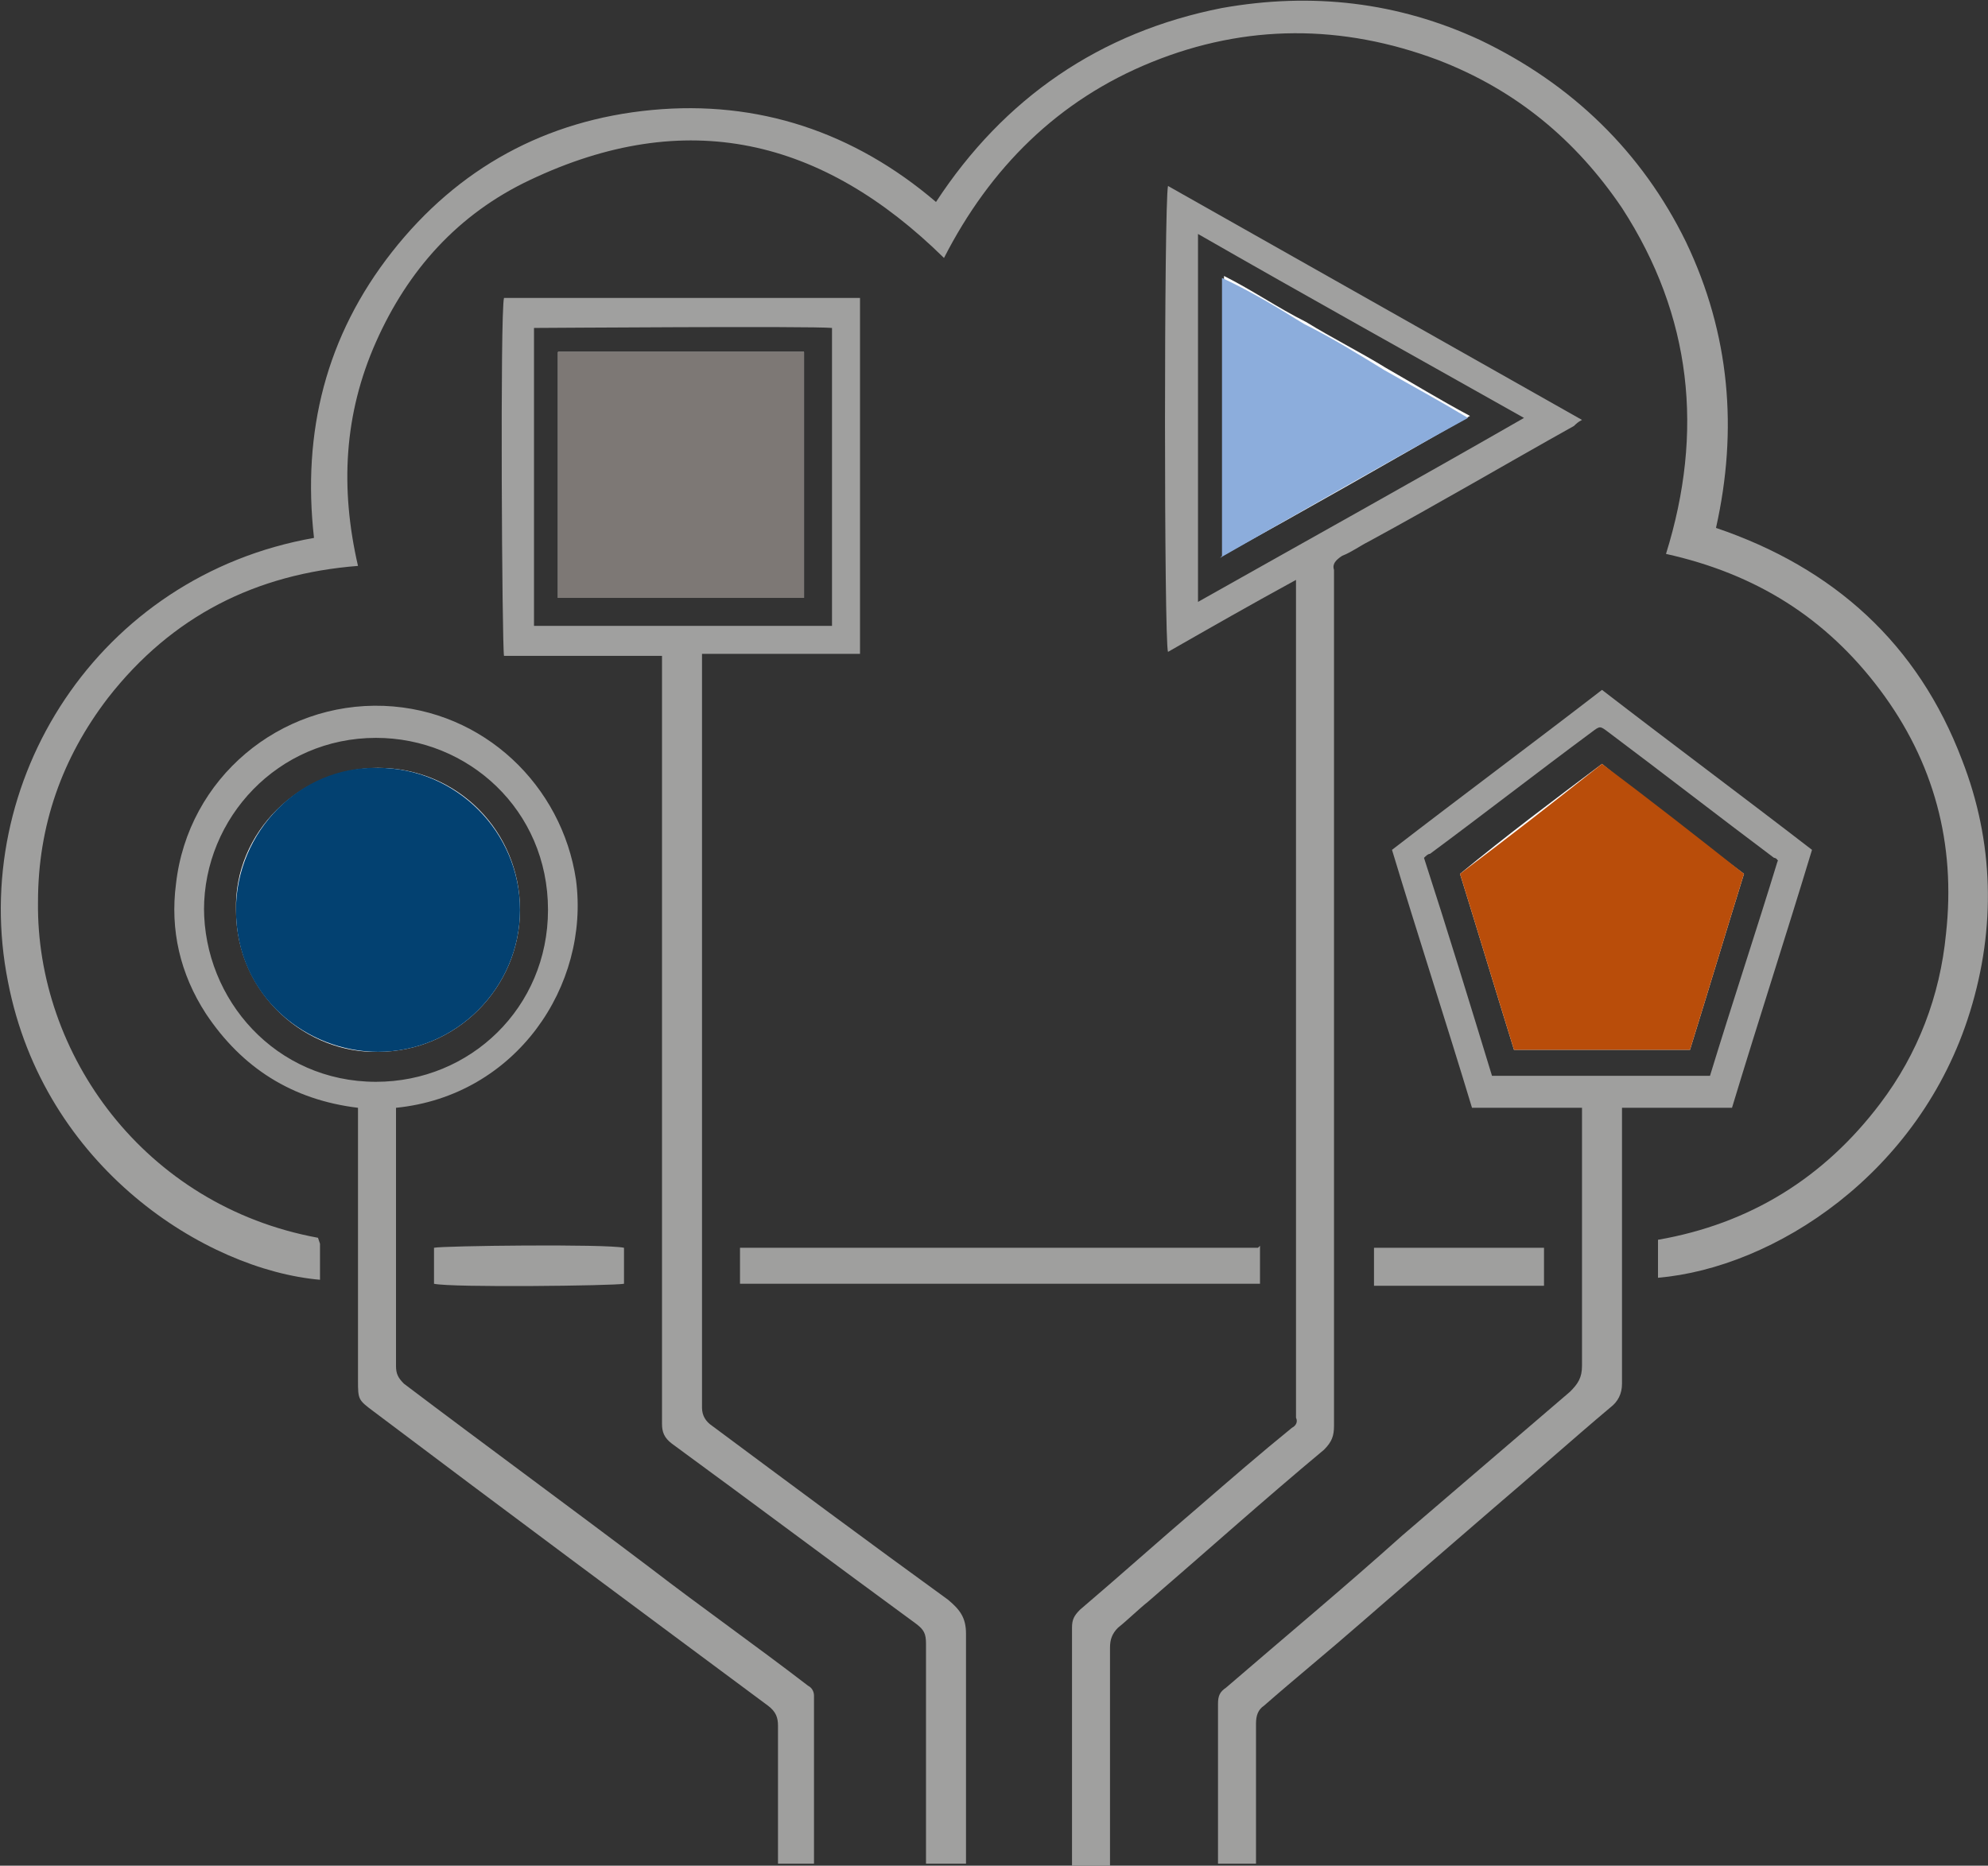
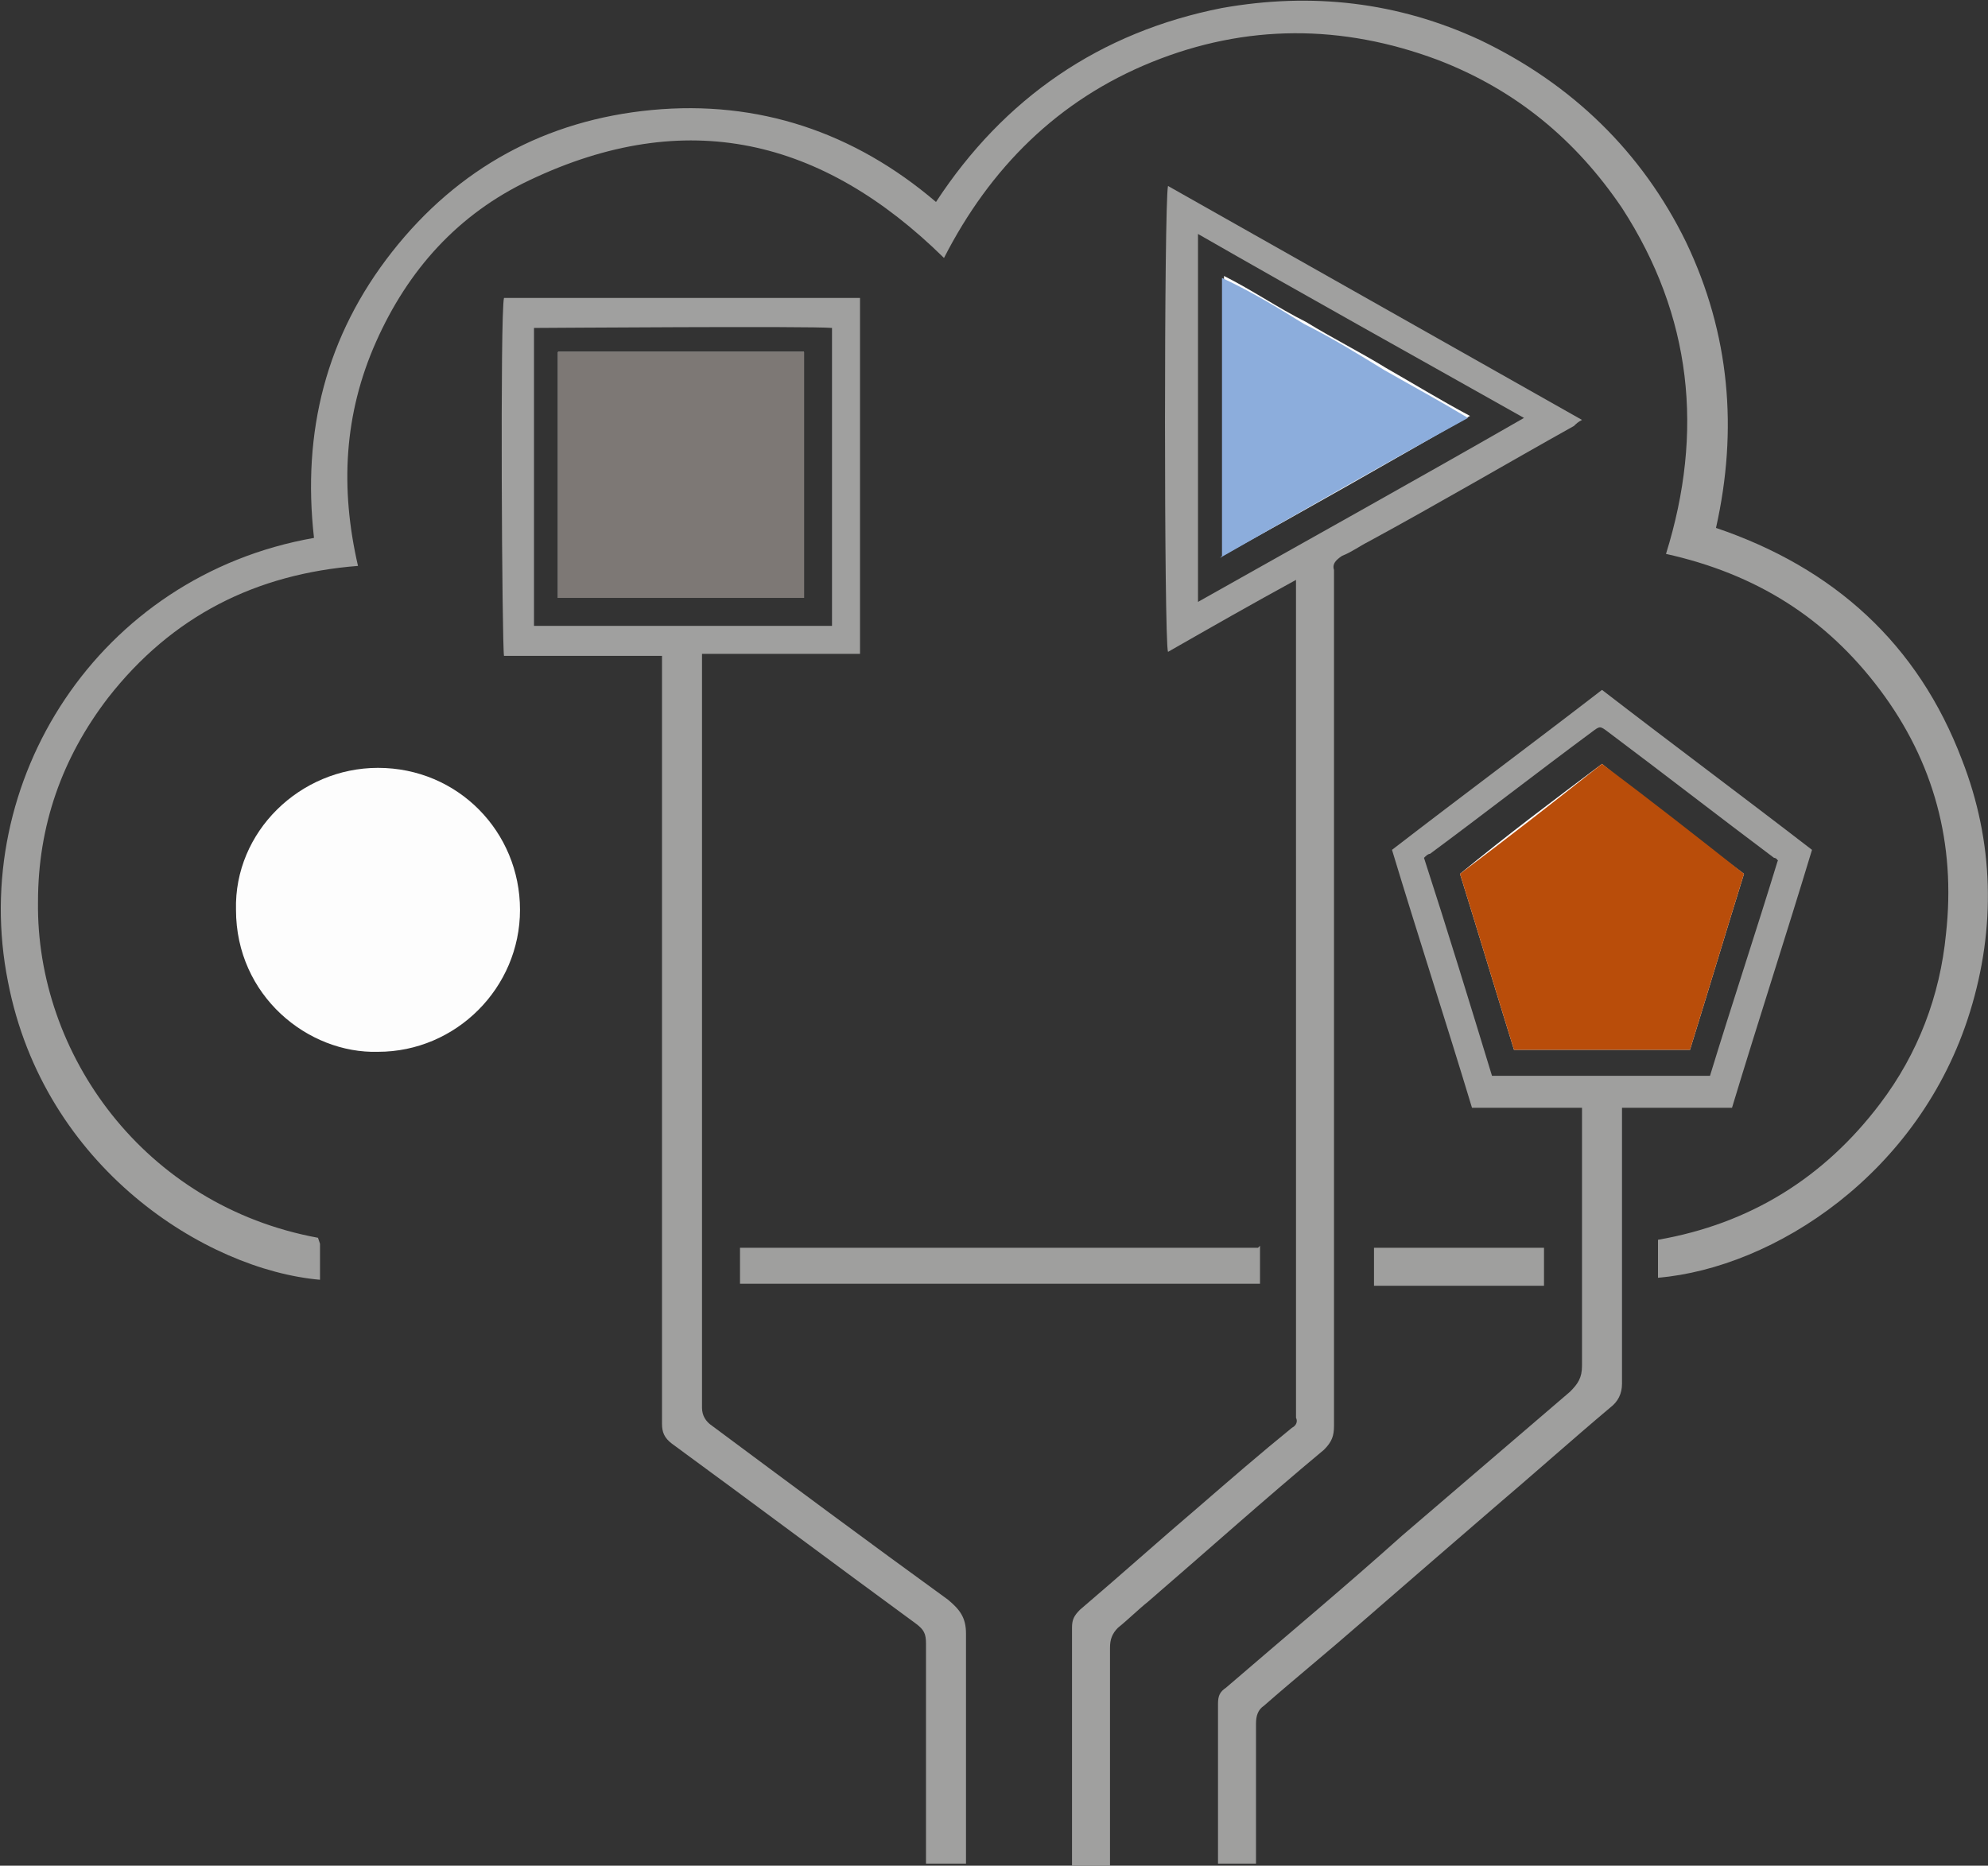
<svg xmlns="http://www.w3.org/2000/svg" id="Ebene_1" data-name="Ebene 1" version="1.1" viewBox="0 0 99.4 93.3">
  <rect x="0" y="0" width="99.4" height="93.3" fill="#333333" stroke="none" />
  <defs>
    <style>
      .cls-1 {
        fill: #7d7875;
      }

      .cls-1, .cls-2, .cls-3, .cls-4, .cls-5, .cls-6, .cls-7 {
        fill-rule: evenodd;
        stroke-width: 0px;
      }

      .cls-2 {
        fill: #fdfdfd;
      }

      .cls-3 {
        fill: #b94d0a;
      }

      .cls-4 {
        fill: #8caddc;
      }

      .cls-5 {
        fill: #9f9f9e;
      }

      .cls-6 {
        fill: #a0a09f;
      }

      .cls-7 {
        fill: #034171;
      }
    </style>
  </defs>
  <path class="cls-5" d="M16,62.2v1.8c-5.7-.5-13.8-5.6-15.6-14.9-2-10,4.5-20.3,15.3-22.2-.6-5.3.6-10.1,3.9-14.3,3.3-4.2,7.7-6.6,13-7.1,5.3-.5,10.1,1.1,14.2,4.6,3.4-5.2,8.2-8.5,14.3-9.7,4.5-.8,8.8-.3,12.9,1.6,4.6,2.2,8.1,5.6,10.3,10.1,2.2,4.6,2.6,9.4,1.5,14.3,5.9,2,10.1,5.8,12.3,11.6,1.6,4.1,1.7,8.4.4,12.6-2.5,8.1-9.8,12.8-15.6,13.3v-1.9c4.6-.8,8.3-3.1,11.1-6.8,1.9-2.5,3-5.4,3.3-8.5.5-4.5-.6-8.6-3.3-12.2-2.7-3.6-6.2-5.8-10.7-6.8,1.9-6.1,1.3-11.9-2.2-17.3-2.3-3.4-5.3-5.9-9.2-7.4-4.8-1.8-9.6-1.8-14.3.1-4.7,1.9-8.1,5.3-10.4,9.8-6.1-6-12.9-7.6-20.7-3.9-3.6,1.7-6.1,4.5-7.7,8.1-1.6,3.6-1.8,7.3-.9,11.2-5.1.4-9.3,2.5-12.5,6.6-2.3,3-3.5,6.4-3.5,10.2-.1,7.6,5.3,15.2,14,16.8Z" />
  <path class="cls-6" d="M48.2,93.2h-1.9c0-.2,0-.5,0-.7,0-3.4,0-6.8,0-10.3,0-.5-.1-.7-.5-1-4.1-3-8.1-6-12.2-9-.4-.3-.5-.6-.5-1,0-12.5,0-25.1,0-37.6v-.8h-7.9c-.1-.5-.2-17.2,0-17.9h17.8v17.8c-.6,0-1.3,0-2,0-.7,0-1.3,0-2,0h-3.9c0,.2,0,.4,0,.6,0,12.4,0,24.7,0,37.1,0,.4.2.7.5.9,3.9,2.9,7.8,5.8,11.8,8.7.6.5.9.9.9,1.7,0,3.6,0,7.2,0,10.8v.7ZM41.6,31.3c0-.2,0-.3,0-.4,0-4.7,0-9.4,0-14.1,0-.2,0-.3,0-.4-1.1-.1-14.4,0-14.9,0v14.9h14.9Z" />
  <path class="cls-6" d="M64.8,29c-2.2,1.2-4.3,2.4-6.4,3.6-.2-.5-.2-22.4,0-23.3,6.9,3.9,13.8,7.8,20.7,11.7-.2.1-.3.2-.4.3-3.4,1.9-6.8,3.9-10.3,5.8-.4.2-.8.5-1.3.7-.3.2-.5.4-.4.7,0,.1,0,.3,0,.4,0,14.1,0,28.3,0,42.4,0,.5-.1.8-.5,1.2-3,2.5-5.9,5.1-8.8,7.6-.5.4-1,.9-1.5,1.3-.3.3-.4.6-.4,1,0,3.4,0,6.8,0,10.3v.7c-.6,0-1.2,0-1.9,0,0-.2,0-.4,0-.6,0-3.8,0-7.6,0-11.4,0-.4.1-.6.4-.9,2-1.7,4-3.5,6-5.2,1.5-1.3,3-2.6,4.6-3.9.2-.1.3-.3.2-.5,0-.1,0-.3,0-.4V29ZM59.9,30.1c5.5-3.1,10.9-6.1,16.3-9.2-5.5-3.1-10.9-6.1-16.3-9.2v18.4Z" />
-   <path class="cls-5" d="M40.7,93.2h-1.8c0-.2,0-.4,0-.6,0-2.1,0-4.2,0-6.3,0-.4-.1-.7-.5-1-6.6-4.9-13.2-9.8-19.7-14.7-.8-.6-.8-.6-.8-1.6v-13.6c-3.3-.4-5.8-2-7.6-4.7-1.3-2-1.8-4.2-1.5-6.5.6-5.3,5.2-9.1,10.4-8.9,5,.2,8.9,4,9.6,8.7.7,5.3-3,10.8-9,11.4,0,.2,0,.3,0,.5,0,4.1,0,8.3,0,12.4,0,.4.1.6.4.9,4.1,3.1,8.2,6.1,12.3,9.2,2.6,2,5.3,3.9,7.9,5.9.2.1.3.3.3.5,0,2.7,0,5.4,0,8,0,0,0,0,0,.2ZM10.2,45.4c0,4.6,3.6,8.7,8.6,8.7,4.7,0,8.6-3.7,8.6-8.6,0-5-4-8.6-8.6-8.6-4.9,0-8.6,4-8.6,8.6Z" />
  <path class="cls-5" d="M79.1,55.4h-5.5c-1.3-4.3-2.7-8.6-4-12.9,3.5-2.7,7-5.3,10.5-8,3.5,2.7,7,5.3,10.5,8-1.3,4.3-2.7,8.6-4,12.9h-5.5c0,.3,0,.5,0,.7,0,4.4,0,8.7,0,13.1,0,.5-.2.9-.6,1.2-1.9,1.6-3.8,3.3-5.8,5-2.2,1.9-4.4,3.8-6.7,5.8-1.6,1.4-3.2,2.7-4.8,4.1-.3.2-.4.5-.4.9,0,2.1,0,4.2,0,6.3v.7h-1.9c0-.2,0-.3,0-.5,0-2.5,0-5,0-7.5,0-.4.1-.6.4-.8,2.9-2.5,5.9-5,8.8-7.6,2.8-2.4,5.6-4.8,8.4-7.2.4-.4.6-.7.6-1.3,0-4,0-8.1,0-12.1v-.8ZM88.9,43.1c0-.1-.1-.2-.2-.2-2.8-2.1-5.5-4.2-8.3-6.3-.4-.3-.4-.3-.8,0-2.7,2-5.4,4.1-8.1,6.1-.1,0-.2.1-.3.2,1.2,3.7,2.3,7.3,3.4,10.9h10.9c1.1-3.6,2.3-7.2,3.4-10.8Z" />
  <path class="cls-5" d="M63,62.3v1.9h-26c0-.6,0-1.2,0-1.8,0,0,0,0,0,0,0,0,0,0,0,0,8.4,0,16.8,0,25.2,0,.2,0,.4,0,.7,0Z" />
-   <path class="cls-5" d="M21.7,64.2v-1.8c.4-.1,8.6-.2,9.5,0,0,.3,0,.6,0,.9,0,.3,0,.6,0,.9-.5.1-8.6.2-9.5,0Z" />
  <path class="cls-5" d="M77.2,64.3h-8.5v-1.9h8.5v1.9Z" />
  <path class="cls-2" d="M40.2,29.9v-12.3h-12.3v12.3h12.3Z" />
  <path class="cls-2" d="M61.1,27.8c4.2-2.3,8.2-4.6,12.4-7-1.5-.8-2.8-1.6-4.2-2.4-1.3-.8-2.7-1.5-4-2.3-1.4-.7-2.7-1.6-4.1-2.3v13.9Z" />
  <path class="cls-2" d="M18.9,52.6c3.9,0,7.1-3.2,7.1-7.1,0-3.9-3.1-7.1-7.1-7.1-3.9,0-7.2,3.2-7.1,7.1,0,4.3,3.6,7.2,7.1,7.1Z" />
  <path class="cls-2" d="M75.7,52.5h8.8c.9-2.9,1.8-5.9,2.7-8.8-2.4-1.8-4.8-3.6-7.1-5.5-2.4,1.8-4.8,3.6-7.1,5.5.9,2.9,1.8,5.9,2.7,8.8Z" />
  <path class="cls-1" d="M40.2,29.9h-12.3v-12.3h12.3v12.3Z" />
  <path class="cls-4" d="M61.1,27.8v-13.9c1.5.7,2.8,1.5,4.1,2.3,1.4.7,2.7,1.5,4,2.3,1.4.8,2.7,1.5,4.2,2.4-4.2,2.3-8.2,4.6-12.4,7Z" />
-   <path class="cls-7" d="M18.9,52.6c-3.5,0-7.1-2.7-7.1-7.1,0-3.9,3.2-7.2,7.1-7.1,3.9,0,7.1,3.2,7.1,7.1,0,3.9-3.2,7.1-7.1,7.1Z" />
  <path class="cls-3" d="M75.7,52.5c-.9-2.9-1.8-5.9-2.7-8.8,2.4-1.8,4.7-3.6,7.1-5.5,2.4,1.8,4.7,3.6,7.1,5.5-.9,2.9-1.8,5.9-2.7,8.8h-8.8Z" />
</svg>